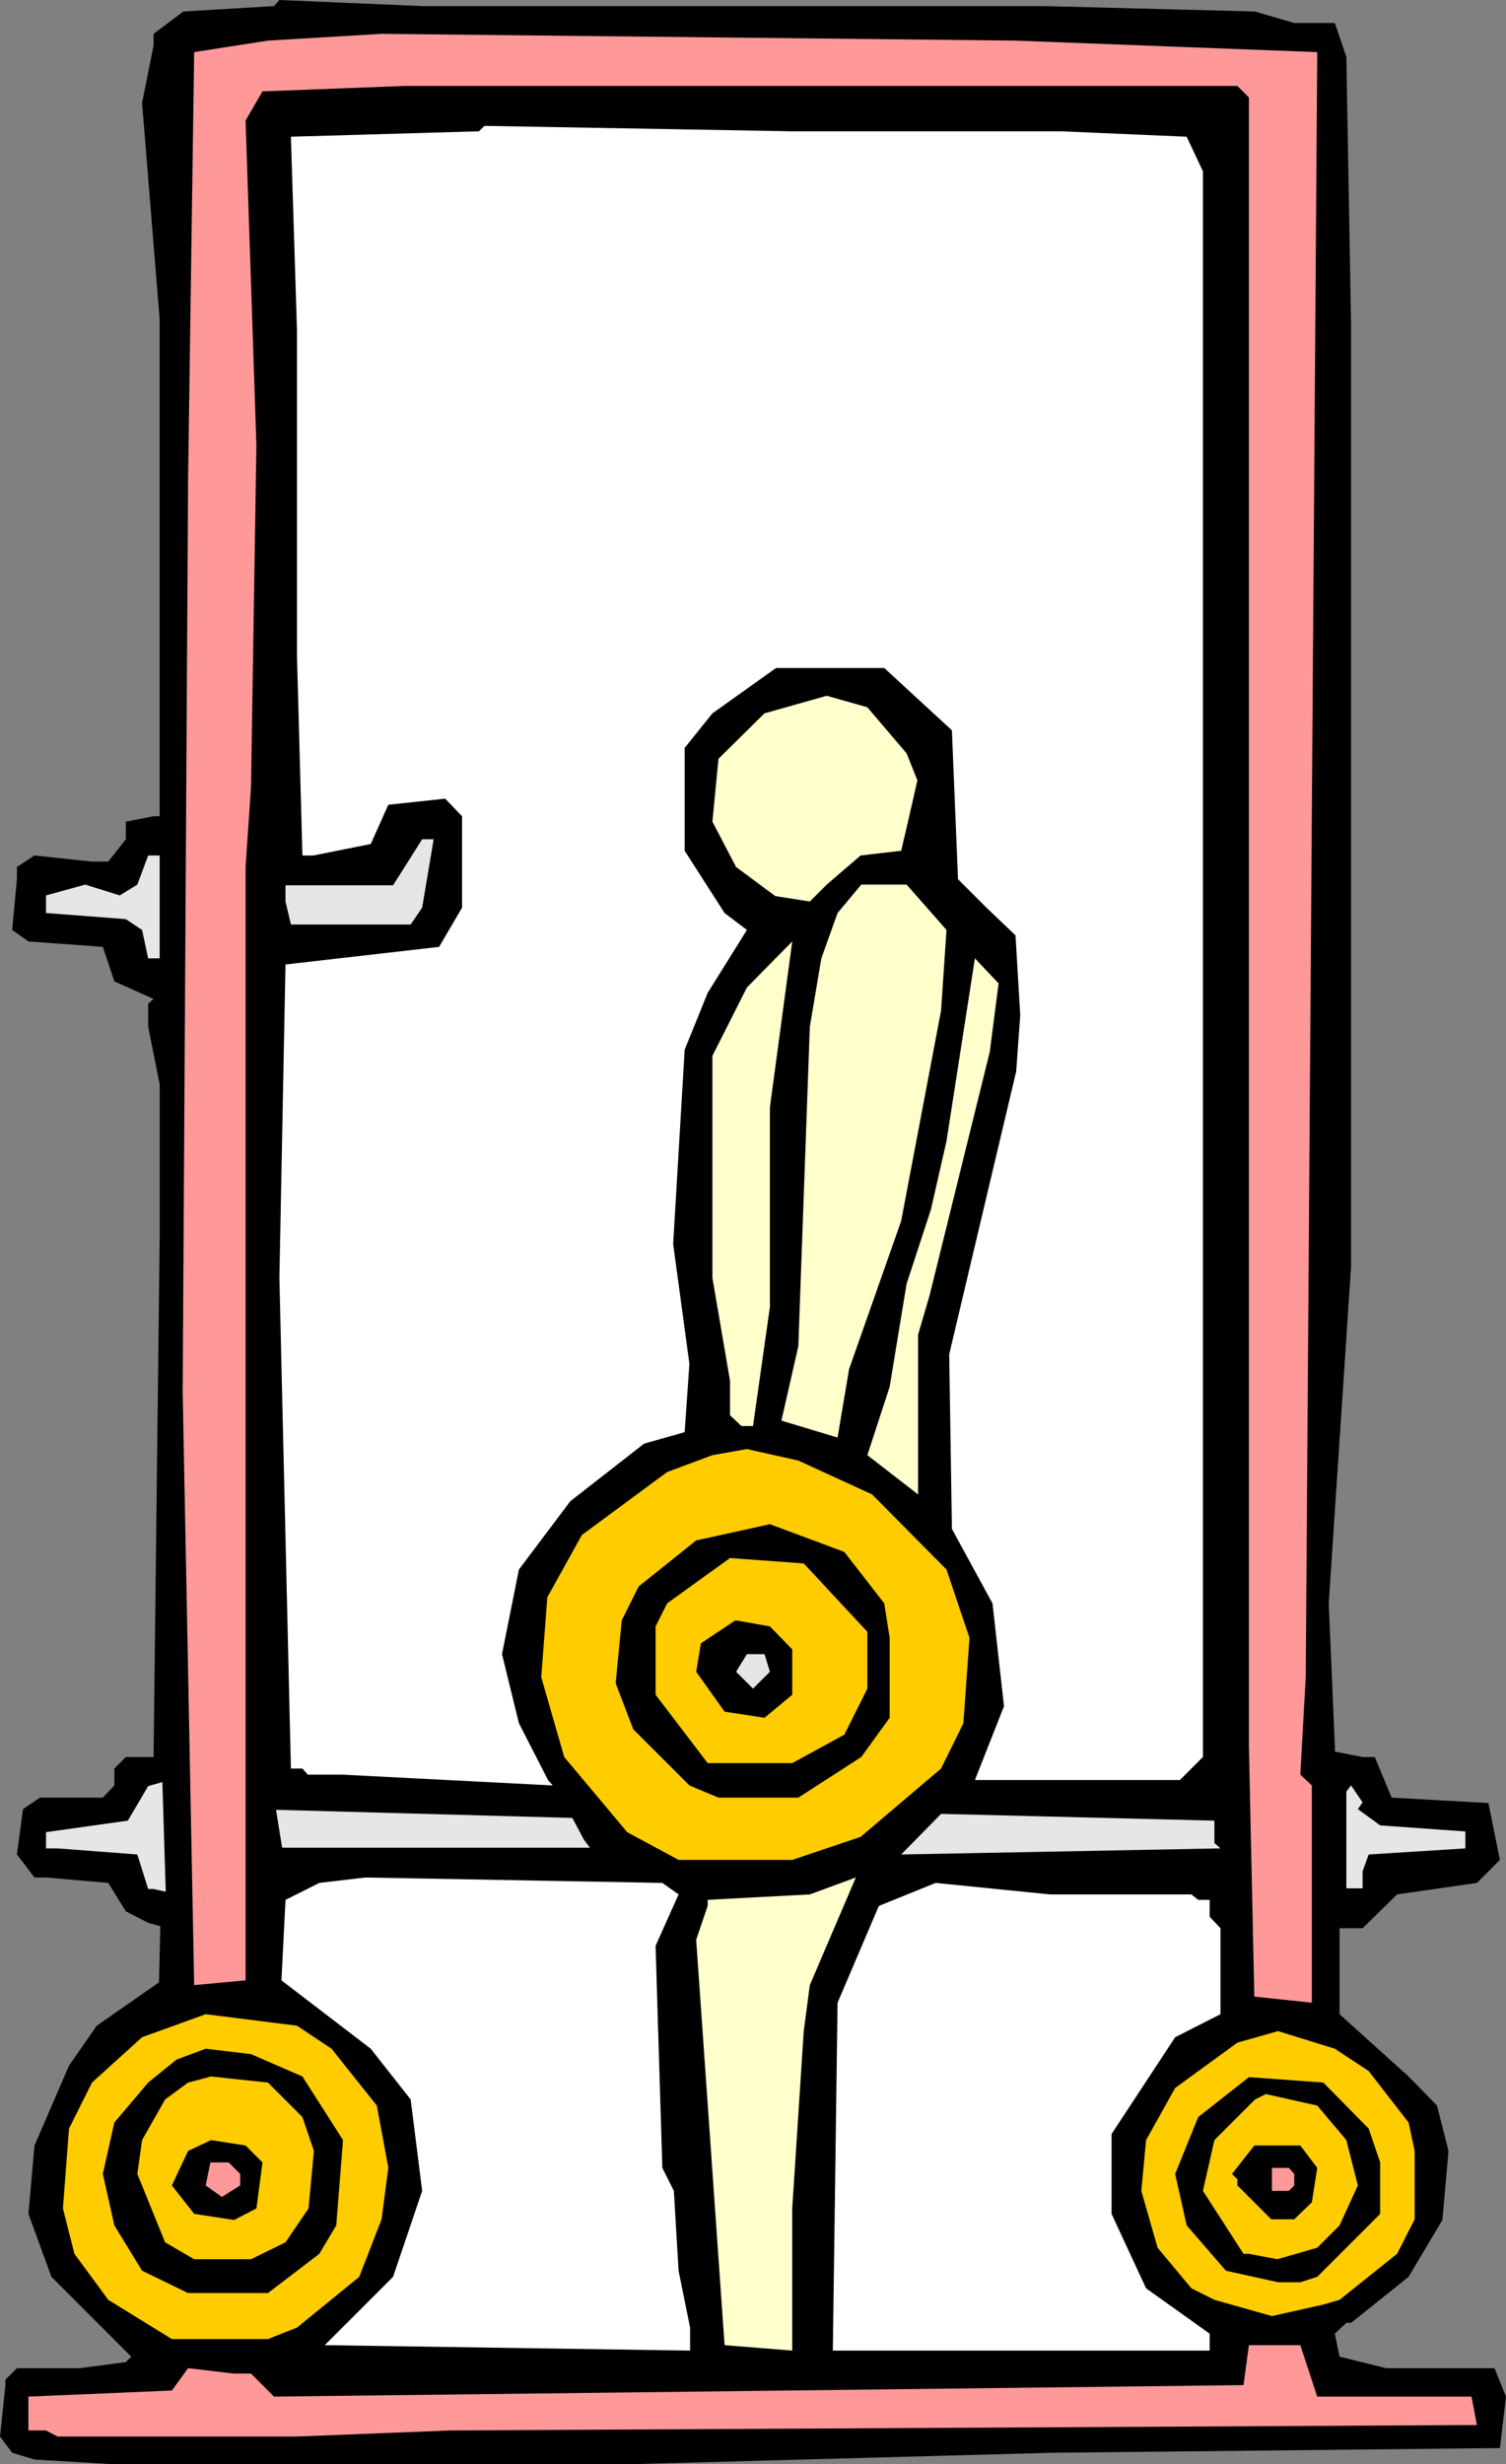
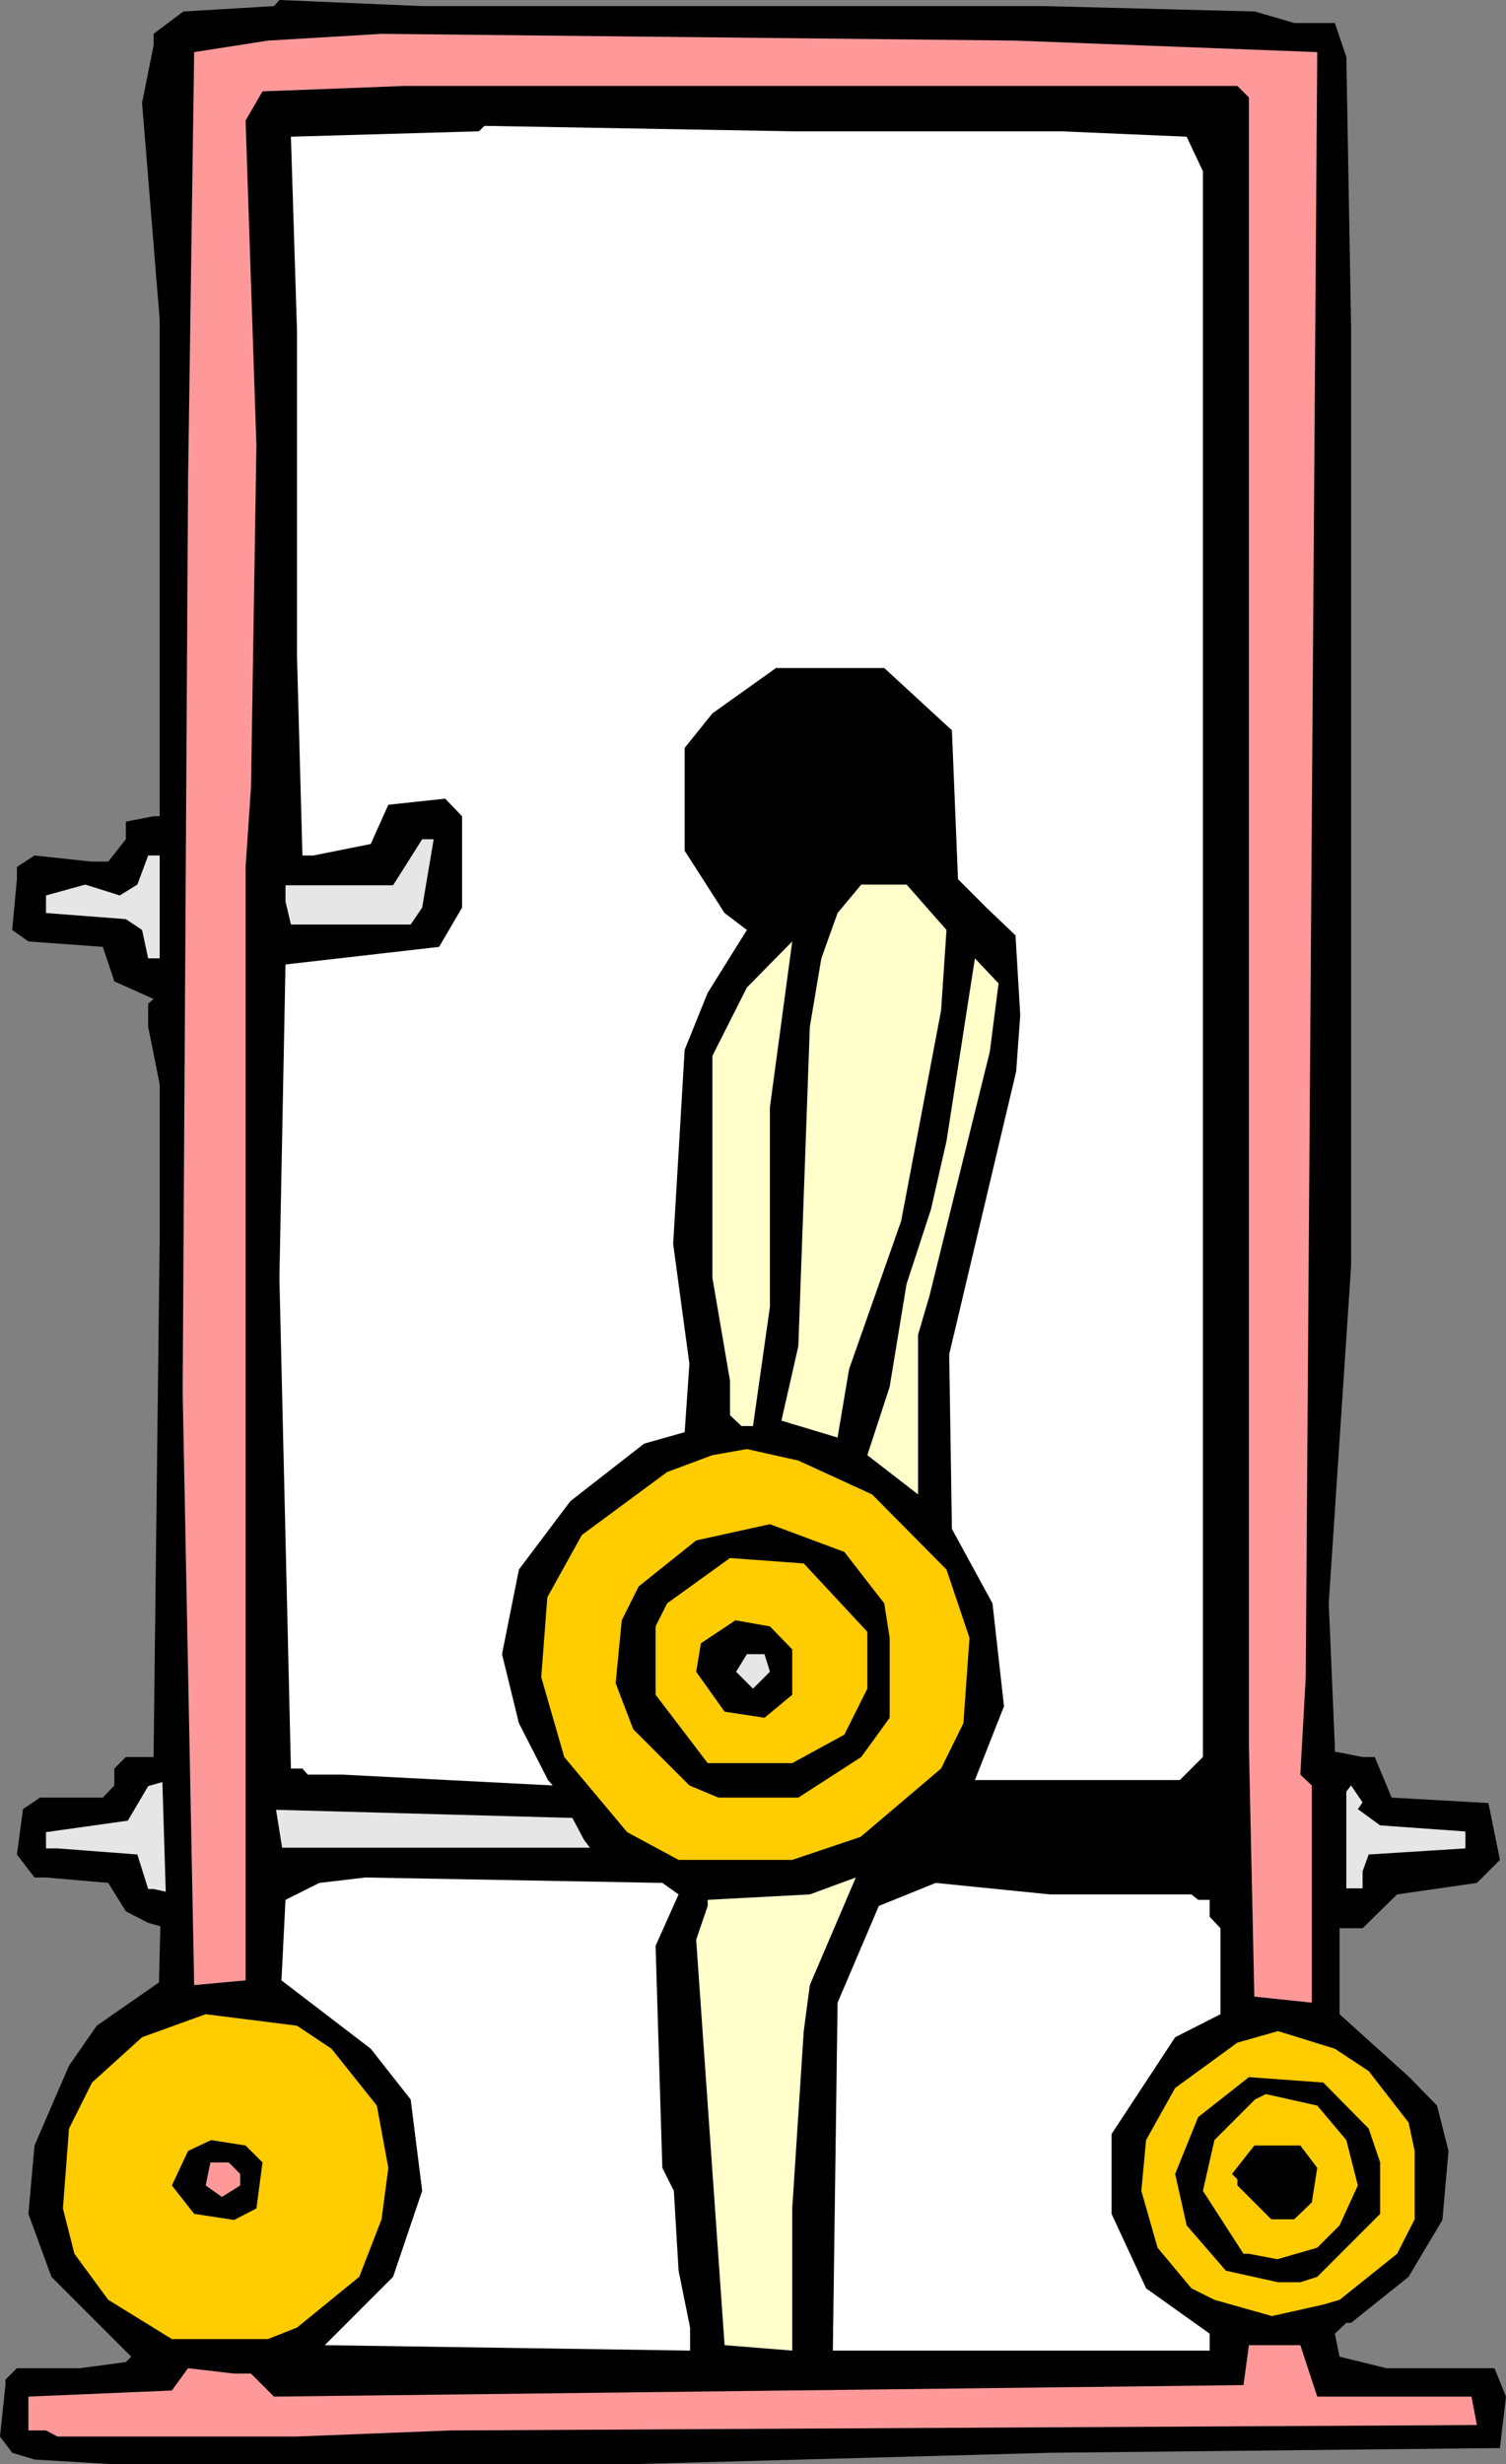
<svg xmlns="http://www.w3.org/2000/svg" xmlns:ns1="http://sodipodi.sourceforge.net/DTD/sodipodi-0.dtd" xmlns:ns2="http://www.inkscape.org/namespaces/inkscape" version="1.0" width="95.187mm" height="155.668mm" id="svg32" ns1:docname="Shoulders 35.wmf">
  <rect width="100%" height="100%" fill="#808080" stroke="none" />
  <ns1:namedview id="namedview32" pagecolor="#ffffff" bordercolor="#000000" borderopacity="0.25" ns2:showpageshadow="2" ns2:pageopacity="0.0" ns2:pagecheckerboard="0" ns2:deskcolor="#d1d1d1" ns2:document-units="mm" />
  <defs id="defs1">
    <pattern id="WMFhbasepattern" patternUnits="userSpaceOnUse" width="6" height="6" x="0" y="0" />
  </defs>
  <path style="fill:#000000;fill-opacity:1;fill-rule:evenodd;stroke:none" d="m 151.275,1.454 h 98.102 l 50.425,1.293 9.374,2.747 h 9.697 l 2.748,8.08 1.131,64.152 V 302.337 l -5.333,80.472 1.455,34.096 v 1.293 l 6.626,1.293 h 2.909 l 4.04,9.695 23.111,1.293 2.748,13.574 -5.495,5.494 -19.071,2.747 -8.243,8.08 h -5.495 v 20.522 l 16.485,14.866 6.788,6.948 2.748,10.827 -1.455,16.482 -8.081,13.574 -13.738,10.988 h -1.131 l -2.748,2.585 1.131,5.494 11.152,2.747 h 25.859 l 2.748,6.787 -1.455,12.281 -107.476,1.131 -101.011,2.747 H 27.313 L 8.243,587.222 2.909,585.606 0,581.728 1.293,569.447 v -1.293 l 2.748,-2.747 H 19.071 l 10.99,-1.454 1.293,-1.293 -19.071,-19.068 -5.495,-15.028 1.455,-16.321 8.243,-19.068 6.626,-9.534 14.869,-10.342 0.323,-13.412 -2.909,-0.808 -5.333,-2.747 -4.202,-6.787 -14.869,-1.293 H 8.243 l -4.202,-5.494 1.455,-10.827 4.04,-2.747 H 24.566 l 2.748,-2.909 v -4.04 l 2.748,-2.747 h 6.626 l 1.455,-123.779 v -36.843 l -2.748,-13.735 v -5.494 l 1.293,-1.131 -9.374,-4.201 -2.748,-8.241 -17.778,-1.293 -3.879,-2.747 1.131,-12.119 v -2.909 l 4.202,-2.747 13.576,1.454 h 4.04 l 4.202,-5.332 v -4.201 l 6.626,-1.293 h 1.455 V 76.271 L 33.94,24.562 36.687,10.827 V 8.08 L 43.799,2.747 65.455,1.454 66.748,0 100.85,1.454 Z" id="path1" />
  <path style="fill:#ff9999;fill-opacity:1;fill-rule:evenodd;stroke:none" d="m 314.671,12.443 -2.748,387.98 -1.293,23.269 2.748,2.585 v 51.871 l -13.738,-1.454 -1.293,-59.789 V 23.269 l -2.748,-2.747 H 96.648 l -33.94,1.293 -4.04,6.948 2.586,77.564 -1.293,81.604 -1.293,19.068 V 472.816 L 46.384,473.947 43.637,332.393 44.93,114.407 46.384,12.443 64.001,9.695 91.153,8.08 242.589,9.695 Z" id="path2" />
  <path style="fill:#ffffff;fill-opacity:1;fill-rule:evenodd;stroke:none" d="m 253.418,31.349 30.061,1.293 3.879,8.241 V 419.491 l -5.495,5.494 H 232.892 l 6.95,-17.613 -2.748,-24.562 -9.697,-17.775 -0.646,-41.691 16,-67.545 0.97,-13.412 -1.131,-19.068 -6.95,-6.625 -6.788,-6.787 -1.455,-35.55 -16.162,-14.866 h -25.859 l -15.192,10.827 -6.626,8.241 v 24.562 l 9.535,14.866 5.333,4.04 -9.374,15.028 -5.495,13.574 -2.748,46.377 3.879,28.602 -1.131,16.321 -9.697,2.747 -17.616,13.735 -12.283,16.321 -4.04,20.199 4.04,16.482 6.95,13.574 1.131,1.293 -50.263,-2.585 h -8.243 l -1.293,-1.454 h -2.748 l -2.748,-117.154 1.455,-74.817 36.687,-4.201 5.495,-9.372 v -21.815 l -4.04,-4.201 -13.576,1.454 -4.202,9.372 -13.738,2.747 H 72.243 L 70.95,156.743 V 79.018 l -1.455,-46.377 44.93,-1.293 1.293,-1.293 73.536,1.293 z" id="path3" />
-   <path style="fill:#ffffcc;fill-opacity:1;fill-rule:evenodd;stroke:none" d="m 216.569,179.851 2.586,6.464 -2.586,11.311 -1.293,5.494 -9.697,1.131 -8.081,6.948 -4.04,4.04 -8.243,-1.293 -9.374,-6.948 -5.657,-10.827 1.455,-15.028 10.99,-10.827 14.869,-4.201 9.697,2.747 z" id="path4" />
  <path style="fill:#e6e6e6;fill-opacity:1;fill-rule:evenodd;stroke:none" d="m 100.85,216.694 -2.748,4.04 H 69.496 l -1.293,-5.494 v -3.878 h 25.697 l 6.95,-10.988 h 2.748 z" id="path5" />
  <path style="fill:#e6e6e6;fill-opacity:1;fill-rule:evenodd;stroke:none" d="m 38.142,228.813 h -2.748 l -1.455,-6.787 -3.879,-2.585 -19.071,-1.454 v -4.201 l 9.374,-2.585 8.243,2.585 4.202,-2.585 2.586,-6.948 h 2.748 z" id="path6" />
  <path style="fill:#ffffcc;fill-opacity:1;fill-rule:evenodd;stroke:none" d="m 226.104,222.026 -1.293,19.229 -9.535,50.255 -12.445,35.388 -2.748,16.321 -13.414,-4.04 4.04,-17.775 2.748,-76.271 2.748,-16.321 3.879,-10.827 5.657,-6.787 h 10.828 z" id="path7" />
  <path style="fill:#ffffcc;fill-opacity:1;fill-rule:evenodd;stroke:none" d="m 183.922,312.032 -4.04,28.44 h -2.748 l -2.748,-2.585 v -8.241 l -4.202,-24.562 v -53.002 l 8.243,-16.321 10.828,-10.988 -5.333,39.59 z" id="path8" />
  <path style="fill:#ffffcc;fill-opacity:1;fill-rule:evenodd;stroke:none" d="m 236.448,251.113 -14.384,58.173 -2.748,9.372 v 38.136 l -12.121,-9.372 5.333,-16.321 4.04,-24.562 5.818,-17.775 3.717,-16.321 6.788,-43.63 5.657,5.979 z" id="path9" />
  <path style="fill:#ffcc00;fill-opacity:1;fill-rule:evenodd;stroke:none" d="m 208.326,356.793 17.778,17.937 5.495,16.321 -1.455,20.36 -5.333,10.827 -19.233,16.321 -16.323,5.494 h -27.152 l -12.283,-6.625 -15.03,-17.937 -5.495,-19.068 1.455,-19.068 8.243,-14.866 20.364,-15.028 10.828,-4.04 8.243,-1.454 12.283,2.747 z" id="path10" />
  <path style="fill:#000000;fill-opacity:1;fill-rule:evenodd;stroke:none" d="m 211.235,382.809 1.293,8.241 v 19.068 l -6.788,9.372 -15.03,9.695 h -19.071 l -6.95,-2.909 -13.414,-13.412 -4.202,-10.988 1.455,-15.028 4.04,-8.08 13.738,-10.988 17.616,-3.878 17.778,6.625 z" id="path11" />
  <path style="fill:#ffcc00;fill-opacity:1;fill-rule:evenodd;stroke:none" d="m 207.195,389.596 v 13.574 l -5.495,10.988 -12.445,6.787 h -20.202 l -12.445,-16.321 v -16.321 l 2.748,-5.494 15.031,-10.827 17.616,1.293 z" id="path12" />
  <path style="fill:#000000;fill-opacity:1;fill-rule:evenodd;stroke:none" d="m 189.255,393.798 v 10.827 l -6.626,5.494 -9.535,-1.454 -6.788,-9.534 1.131,-6.787 8.243,-5.494 8.243,1.454 z" id="path13" />
  <path style="fill:#e6e6e6;fill-opacity:1;fill-rule:evenodd;stroke:none" d="m 183.922,399.13 -4.04,4.04 -4.04,-4.04 2.586,-4.201 h 4.202 z" id="path14" />
  <path style="fill:#e6e6e6;fill-opacity:1;fill-rule:evenodd;stroke:none" d="m 39.596,451.647 -2.909,-0.646 h -1.293 l -2.586,-8.241 -19.071,-1.454 h -2.748 v -3.878 l 19.556,-2.747 4.849,-8.241 3.394,-0.97 z" id="path15" />
  <path style="fill:#e6e6e6;fill-opacity:1;fill-rule:evenodd;stroke:none" d="m 324.368,431.933 5.333,3.878 20.364,1.454 v 4.04 l -23.111,1.454 -1.455,4.04 v 4.04 h -3.879 v -23.108 l 1.131,-1.454 2.748,4.04 z" id="path16" />
  <path style="fill:#e6e6e6;fill-opacity:1;fill-rule:evenodd;stroke:none" d="m 139.477,439.205 1.455,1.939 H 67.395 l -1.455,-9.049 70.789,1.939 z" id="path17" />
-   <path style="fill:#e6e6e6;fill-opacity:1;fill-rule:evenodd;stroke:none" d="m 290.105,440.013 1.455,1.293 -76.284,1.454 9.535,-9.695 65.294,1.616 z" id="path18" />
  <path style="fill:#ffffff;fill-opacity:1;fill-rule:evenodd;stroke:none" d="m 162.103,452.294 -5.495,12.281 1.616,53.002 2.748,5.494 1.131,19.068 2.748,13.574 v 5.494 l -87.274,-1.293 16.323,-16.321 6.95,-20.522 -2.748,-21.815 -9.535,-12.119 -21.334,-16.321 0.97,-19.229 8.081,-4.04 10.99,-1.293 70.95,1.293 z" id="path19" />
  <path style="fill:#ffffcc;fill-opacity:1;fill-rule:evenodd;stroke:none" d="m 192.003,484.935 -2.748,42.337 v 33.934 l -16.162,-1.293 -6.788,-96.793 2.748,-8.08 v -1.454 l 24.404,-1.293 10.99,-4.04 -10.99,25.693 z" id="path20" />
  <path style="fill:#ffffff;fill-opacity:1;fill-rule:evenodd;stroke:none" d="m 284.61,452.294 1.616,1.293 h 2.748 v 4.04 l 2.586,2.747 v 20.522 l -10.828,5.494 -15.192,23.108 v 19.068 l 8.243,17.775 15.192,10.827 v 4.04 h -90.021 l 1.131,-83.058 9.859,-23.108 13.576,-5.494 27.313,2.747 z" id="path21" />
  <path style="fill:#ffcc00;fill-opacity:1;fill-rule:evenodd;stroke:none" d="m 79.193,489.136 10.828,13.574 2.748,14.866 -1.616,12.281 -5.333,13.735 -14.869,12.119 -6.95,2.747 H 41.051 l -15.192,-9.372 -8.081,-10.988 -2.748,-10.827 1.455,-19.068 5.495,-10.988 11.96,-10.827 15.192,-5.494 21.818,2.747 z" id="path22" />
  <path style="fill:#ffcc00;fill-opacity:1;fill-rule:evenodd;stroke:none" d="m 326.954,494.469 9.535,12.281 1.455,6.787 v 16.321 l -4.202,8.241 -13.738,10.988 -3.879,1.131 -12.283,2.747 -13.738,-3.878 -5.495,-2.747 -8.081,-9.695 -3.879,-13.574 1.131,-12.119 6.95,-12.443 14.869,-10.827 9.697,-2.747 13.576,4.201 z" id="path23" />
-   <path style="fill:#000000;fill-opacity:1;fill-rule:evenodd;stroke:none" d="m 72.243,495.762 9.697,15.19 -1.616,20.36 -4.04,6.787 -12.283,9.372 H 44.93 l -10.99,-5.333 -6.626,-10.827 -2.748,-12.281 2.748,-12.281 8.081,-9.534 6.788,-5.494 6.95,-2.585 10.828,1.293 z" id="path24" />
-   <path style="fill:#ffcc00;fill-opacity:1;fill-rule:evenodd;stroke:none" d="m 72.243,505.457 2.748,8.08 -1.293,13.735 -5.495,8.08 -8.243,4.04 H 46.384 l -6.95,-4.04 -6.626,-16.321 1.131,-8.08 5.495,-9.695 5.495,-4.04 5.495,-1.454 13.576,1.454 z" id="path25" />
  <path style="fill:#000000;fill-opacity:1;fill-rule:evenodd;stroke:none" d="m 326.954,508.204 2.748,8.08 v 12.281 l -15.03,15.028 -4.04,1.293 H 305.297 l -12.445,-2.747 -9.374,-10.827 -2.748,-12.281 5.495,-13.574 12.121,-9.534 17.778,1.293 z" id="path26" />
  <path style="fill:#ffcc00;fill-opacity:1;fill-rule:evenodd;stroke:none" d="m 321.62,510.951 2.748,10.827 -4.364,9.534 -5.333,5.332 -9.535,2.747 -6.788,-1.293 h -1.293 l -9.697,-15.028 2.748,-12.119 9.697,-9.695 2.586,-1.293 12.283,2.747 z" id="path27" />
  <path style="fill:#000000;fill-opacity:1;fill-rule:evenodd;stroke:none" d="m 62.708,516.284 -1.455,10.988 -5.333,2.747 -9.535,-1.454 -5.333,-6.787 3.879,-8.241 5.495,-2.585 8.243,1.293 z" id="path28" />
  <path style="fill:#000000;fill-opacity:1;fill-rule:evenodd;stroke:none" d="m 314.671,517.576 -1.293,8.241 -4.202,4.04 h -5.495 l -8.081,-8.08 v -1.454 l -1.293,-1.293 5.333,-6.787 h 10.99 z" id="path29" />
  <path style="fill:#ff9999;fill-opacity:1;fill-rule:evenodd;stroke:none" d="m 57.375,519.031 v 2.747 l -4.364,2.747 -3.879,-2.747 1.131,-5.494 h 4.364 z" id="path30" />
-   <path style="fill:#ff9999;fill-opacity:1;fill-rule:evenodd;stroke:none" d="m 309.176,519.031 v 2.747 l -1.293,1.293 h -4.04 v -5.494 h 4.04 z" id="path31" />
  <path style="fill:#ff9999;fill-opacity:1;fill-rule:evenodd;stroke:none" d="m 314.671,572.194 h 36.849 l 1.293,6.787 -245.175,1.293 -36.849,1.454 H 13.738 L 10.99,580.274 H 6.788 v -8.08 l 34.263,-1.454 3.879,-5.333 10.99,1.293 h 4.04 l 5.495,5.494 231.599,-2.747 1.293,-9.534 h 12.283 z" id="path32" />
</svg>